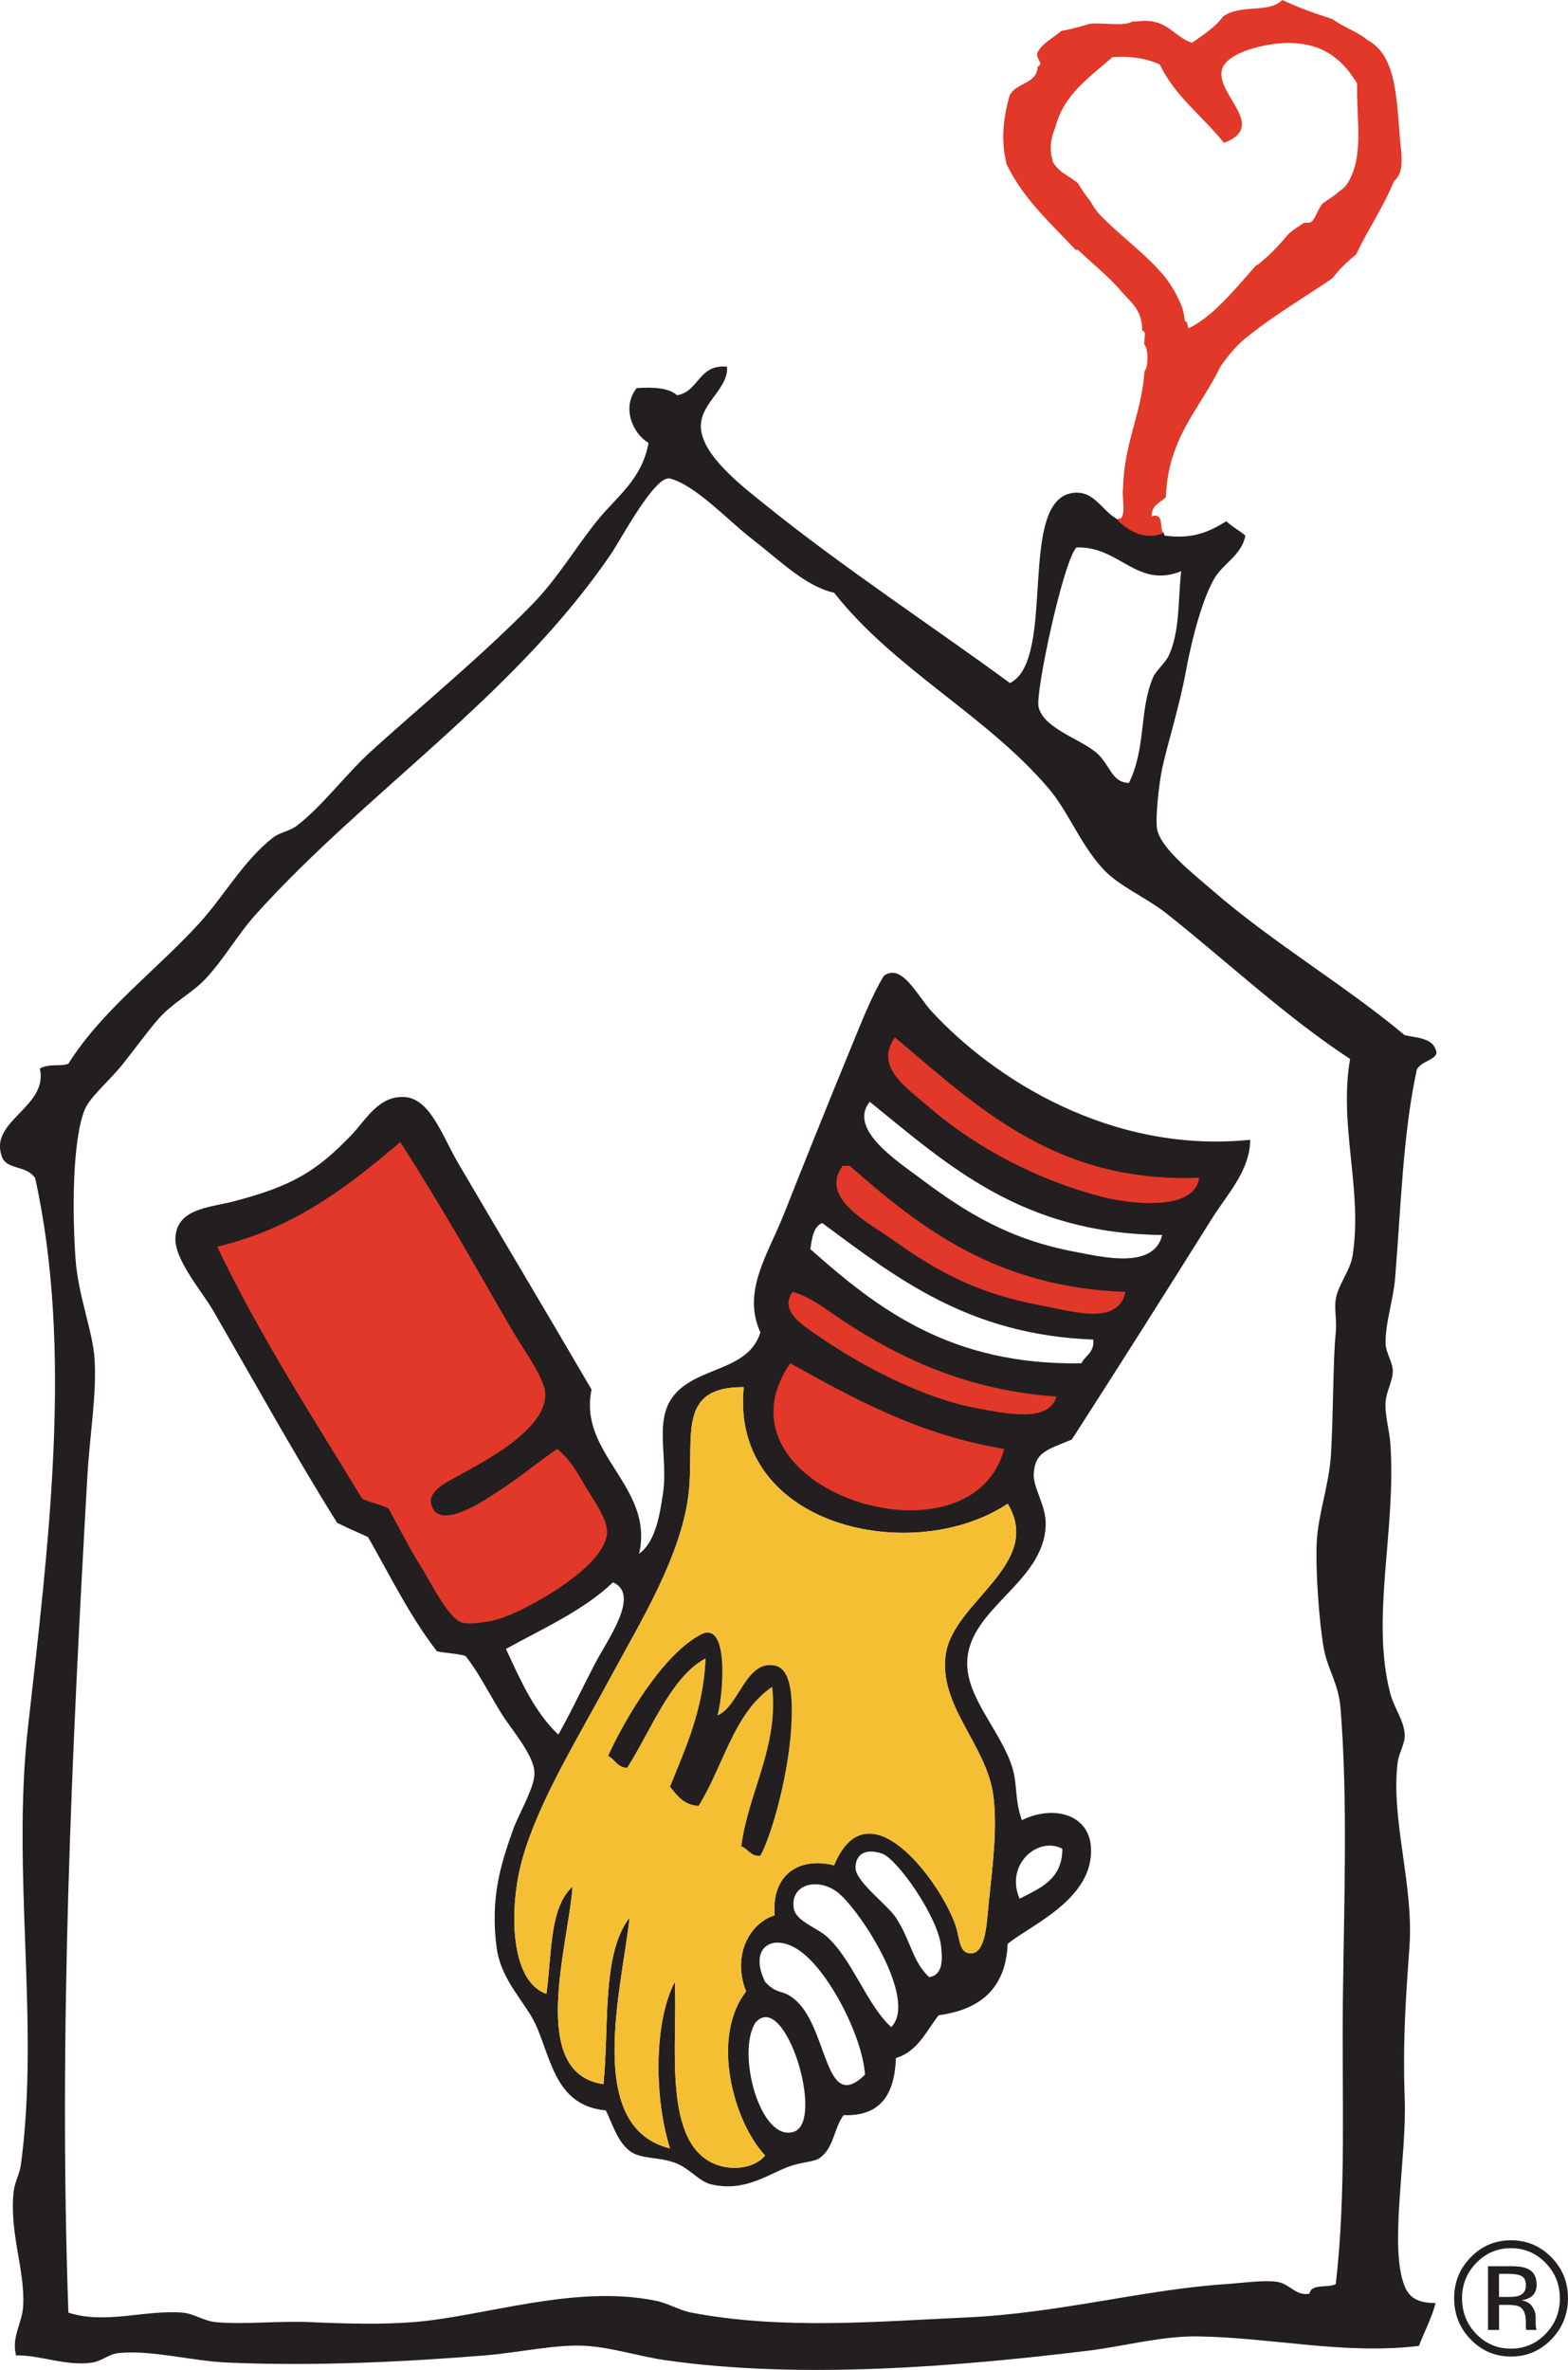
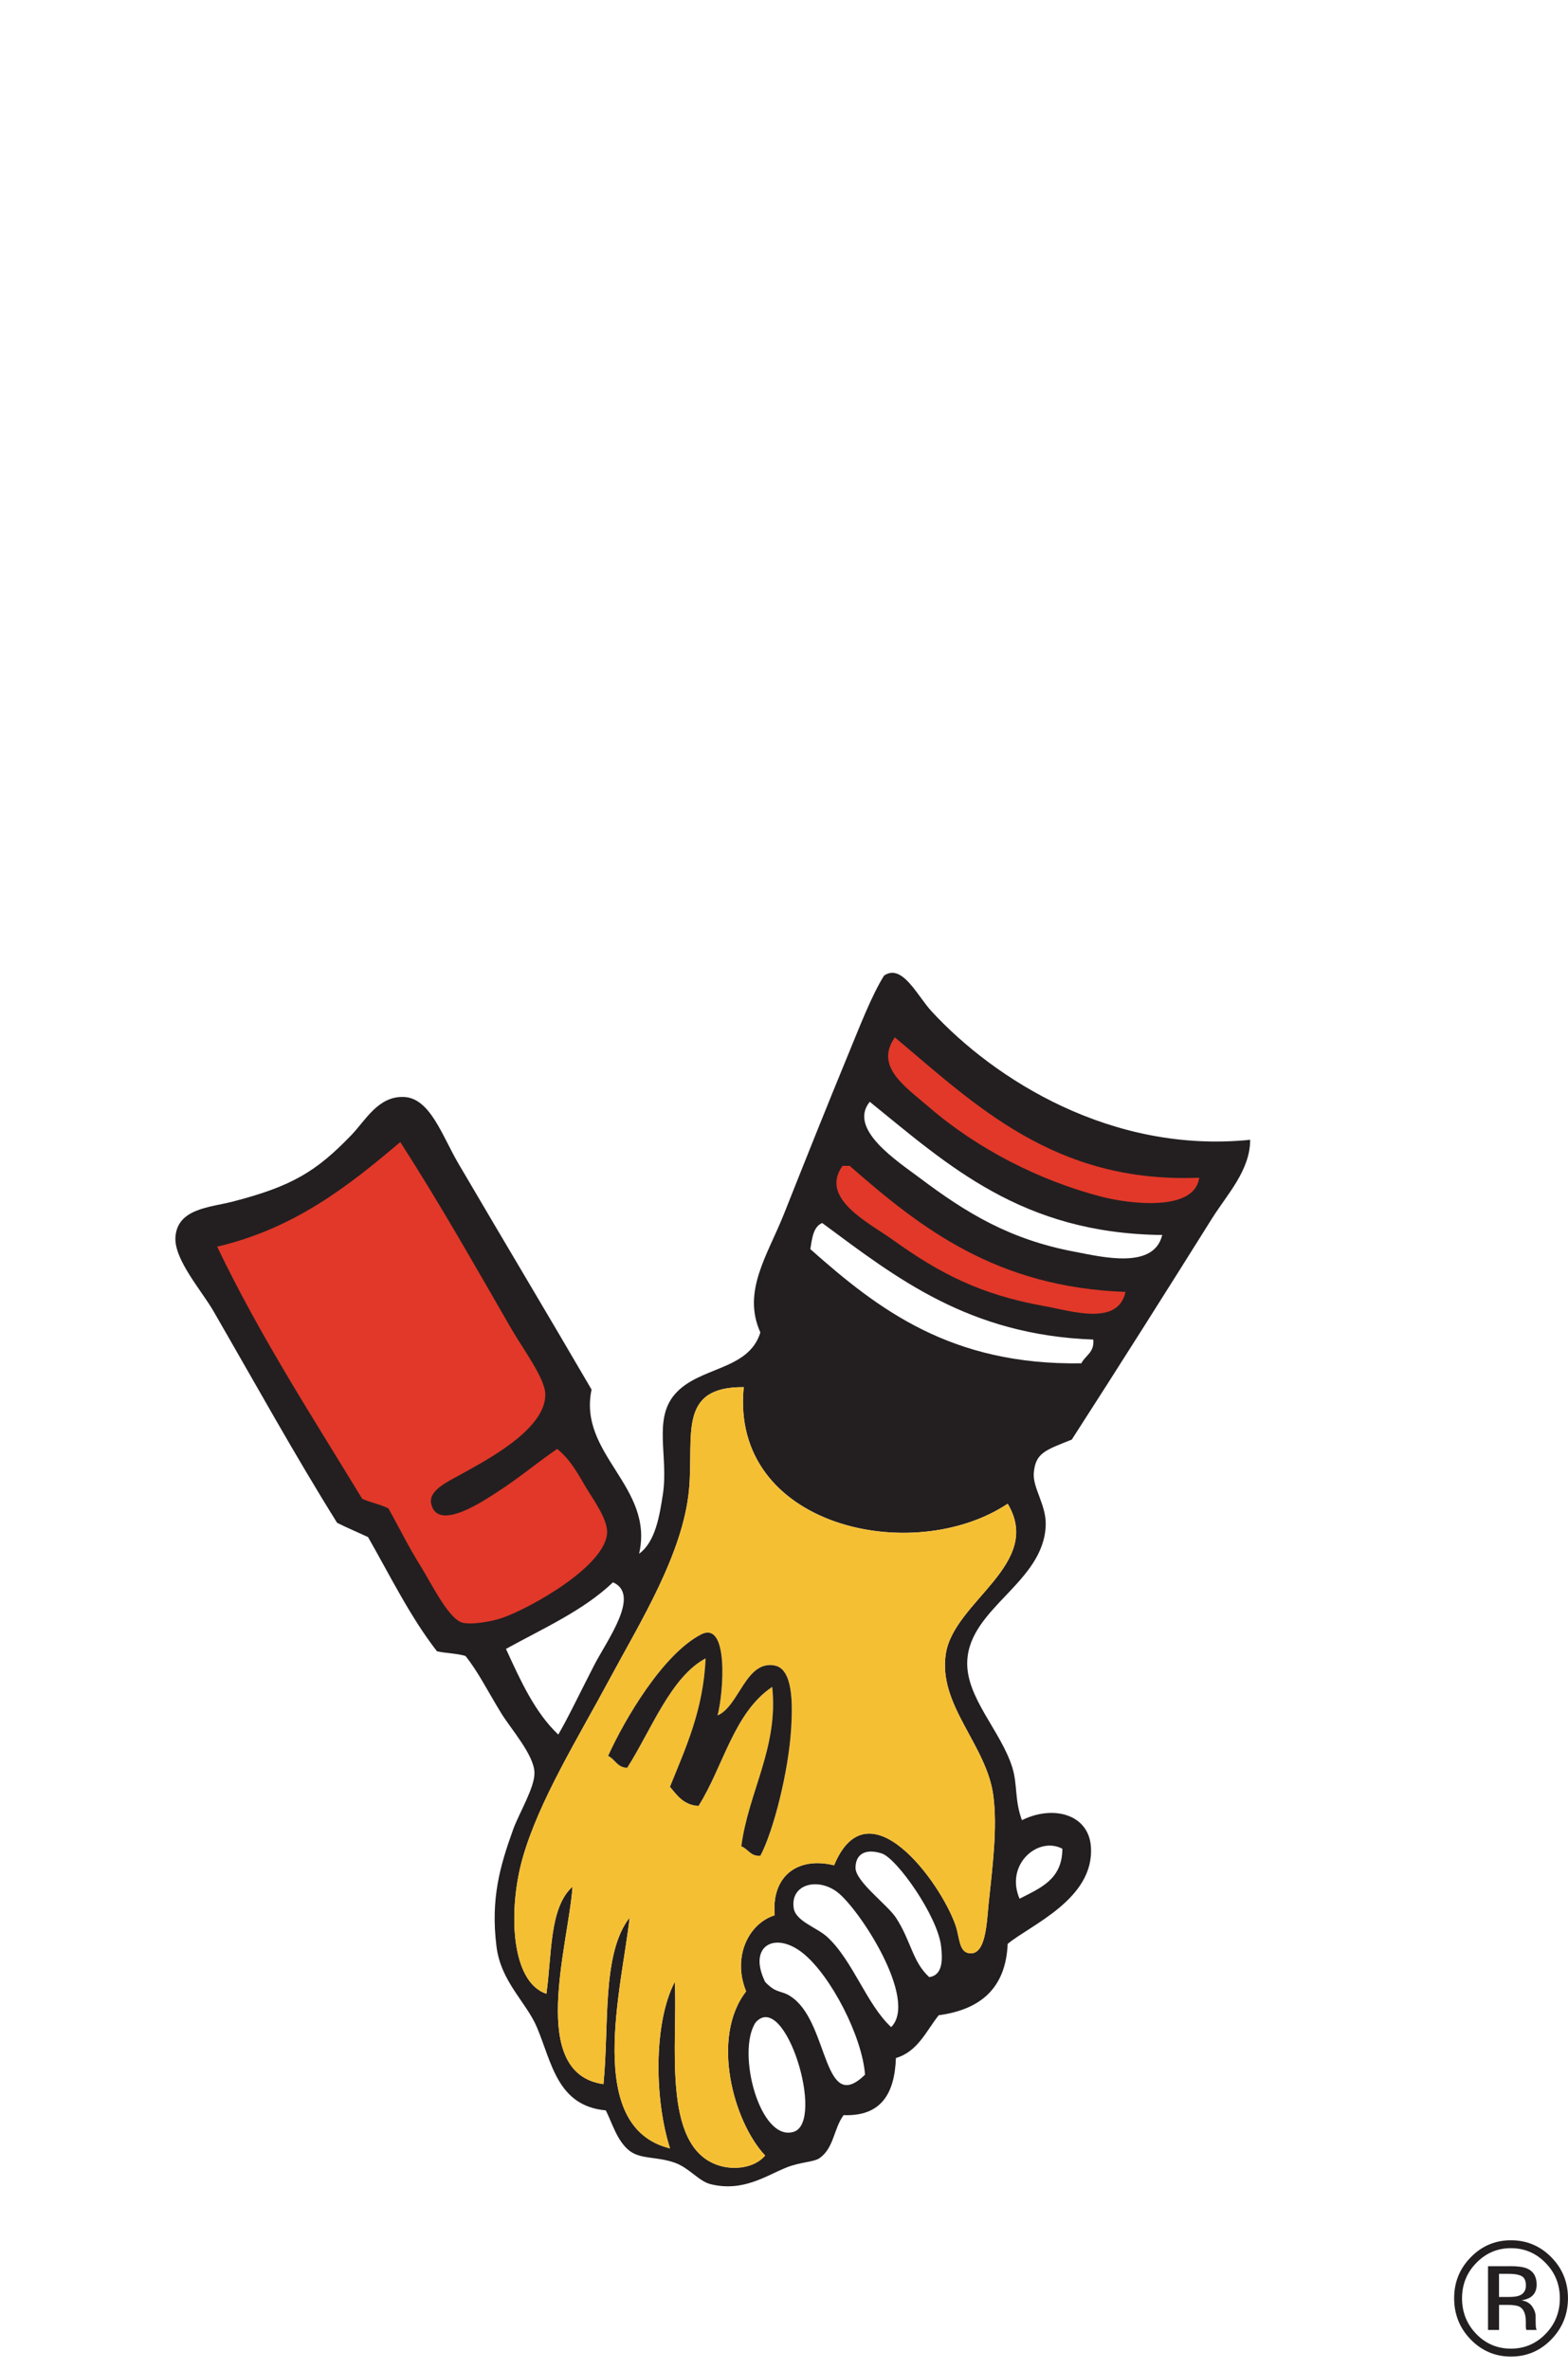
<svg xmlns="http://www.w3.org/2000/svg" id="Layer_1" data-name="Layer 1" viewBox="0 0 574.99 868.66">
  <defs>
    <style>
      .cls-1 {
        fill: #e13829;
      }

      .cls-1, .cls-2, .cls-3 {
        fill-rule: evenodd;
      }

      .cls-2 {
        fill: #f5bf33;
      }

      .cls-3, .cls-4 {
        fill: #231f20;
      }
    </style>
  </defs>
-   <path class="cls-3" d="m515.12,838.05c-5.88-14.16.8-47.28,0-68.89-.81-21.59.56-38.87,1.74-55.8,1.56-22.66-6.86-46.41-4.36-67.14.46-3.88,2.77-6.94,2.61-10.45-.24-5.11-3.9-9.81-5.24-14.83-7.35-27.77,2.15-59.93,0-91.55-.38-5.52-2.14-10.63-1.75-15.7.3-3.82,2.71-7.68,2.62-11.33-.07-3.04-2.5-6.6-2.62-9.58-.28-7.37,2.82-16.21,3.49-24.42,2.17-26.69,2.84-52.45,7.84-75.85.86-3.79,8.99-4.03,6.99-7.85-1.37-4.17-6.82-4.23-11.33-5.23-22.21-18.55-48.1-33.62-70.64-53.2-6.87-5.97-18.23-14.77-20.05-21.8-.94-3.63.53-16.93,1.74-22.67,1.93-9.11,6.18-22.07,8.72-35.75,2.45-13.26,6.3-26.91,10.45-34,3.3-5.62,10-8.45,11.35-15.7-2.2-1.86-4.87-3.27-6.98-5.23-5.81,3.49-11.86,6.74-22.67,5.23-.42-3.6-5.94,1.08-8.29-.6-3.03.15-1.19-1.36-4.37-3.11-.04,1.29-3.08-2.84-3.04-1.52-6.82-2.55-9.33-11.18-17.43-10.46-21.31,1.89-6.12,60.96-23.54,69.76-26.55-19.53-61.48-42.54-89.8-65.4-8.14-6.57-23.55-18.21-23.55-28.77,0-8.65,10.15-13.65,9.6-21.8-10.58-.97-10.15,9.04-18.32,10.47-3.08-2.74-8.59-3.03-14.82-2.62-5.71,7.14-1.29,16.88,4.36,20.06-2.38,13.24-11.6,19.7-18.32,27.9-8.38,10.24-14.78,21.55-24.41,31.39-18.12,18.51-39.4,36.05-58.41,53.19-10.25,9.23-18.38,20.69-27.91,27.9-2.63,2-6.12,2.33-8.72,4.36-10.81,8.44-17.89,21.4-27.03,31.39-16.12,17.61-35.62,31.81-47.96,51.44-2.48,1.15-6.95-.18-10.46,1.75,3.21,14.21-18.69,19.04-13.95,32.26,1.82,5.1,8.7,2.96,12.21,7.85,13.98,63.03,4.92,134.52-2.62,201.42-6.03,53.48,4.39,108.83-2.61,160.44-.44,3.18-2.26,6.31-2.62,9.59-1.67,15.21,4.14,28.59,3.49,41.85-.32,6.65-4.39,11.3-2.62,18.31,8.38-.3,18.53,4.11,27.91,2.62,3.61-.57,6.23-3.15,9.6-3.49,12.3-1.23,26.54,2.9,40.11,3.49,32.31,1.41,65.68-.32,94.16-2.62,12.99-1.04,26.37-4.25,37.5-3.49,9.47.65,19.46,3.89,28.78,5.23,49.66,7.14,107.51,2.32,155.19-3.49,13.06-1.6,26.88-5.43,40.11-5.23,27.13.41,53.83,6.79,81.08,3.49,1.98-5.29,4.59-9.94,6.11-15.7-5.59-.05-9.36-1.34-11.33-6.1m-120.34-637.4c15.87-.52,22.02,15.21,38.37,8.72-1.18,10.16-.38,21.39-4.36,30.52-1.38,3.2-4.78,5.54-6.09,8.72-4.95,11.96-2.42,25.64-8.72,38.36-6.54-.18-6.83-6.94-12.21-11.33-6.18-5.04-19.15-8.79-20.92-16.56-1.23-5.32,9.21-54.05,13.94-58.43m101.15,259.85c-.87,5.4-5.19,10.22-6.1,15.69-.62,3.73.46,7.76,0,12.2-1.01,9.55-.85,28.73-1.74,44.48-.63,11.09-4.72,22.03-5.24,32.27-.5,9.98.83,29.39,2.62,39.23,1.4,7.62,5.35,12.44,6.11,21.81,2.67,33.33,1.31,70.32.86,106.38-.44,35.48,1.32,71.04-2.61,104.63-2.81,1.55-9.06-.33-9.59,3.49-5.07,1.09-7.24-3.74-12.22-4.37-5.11-.64-13.3.55-18.3.88-29.96,1.92-61.32,10.67-95.04,12.21-32.23,1.45-67.49,4.65-101.14-1.75-4.47-.85-8.48-3.44-13.09-4.36-30.01-6.11-62.86,5.82-88.93,7.85-11.63.91-25.19.56-37.5,0-12.15-.55-24.55.96-34.88,0-4.29-.4-8.12-3.16-12.21-3.49-13.85-1.1-28.27,4.41-41.85,0-3.66-102.31,1.26-206.54,6.98-306.92.82-14.42,3.46-29.66,2.61-42.73-.65-10.09-5.98-22.94-6.98-36.62-1.13-15.64-1.35-43.4,3.49-54.94,1.83-4.33,9.35-10.77,13.96-16.56,4.63-5.83,9.11-12.07,13.08-16.57,4.91-5.57,12.07-9.33,16.56-13.95,7.13-7.32,12.15-16.63,19.19-24.41,40.68-45.03,94.4-79.7,129.92-131.67,3.92-5.71,16.29-29.28,21.81-27.89,9.15,2.29,21.33,15.36,29.64,21.8,10.85,8.4,20.03,17.72,30.52,20.05,22.22,28.17,55.47,44.65,78.48,71.5,7.53,8.77,11.45,20.18,20.06,29.65,5.8,6.39,15.87,10.48,23.54,16.56,21.9,17.34,43.44,37.64,67.14,53.18-4.25,24.71,4.76,48.2.88,72.37" />
  <path class="cls-3" d="m393.04,527.64c17.3-26.83,34.89-54.68,51.45-81.09,5.55-8.84,13.94-17.56,13.95-28.77-50.81,5.17-93.73-22.05-116.83-47.09-5.2-5.62-10.79-17.73-17.44-13.08-4.55,7.33-8.72,18.18-13.09,28.78-7.87,19.1-15.64,38.52-23.54,58.43-6.06,15.27-15.51,28.49-8.71,43.58-4.39,14.14-22.52,12.36-31.39,22.68-8,9.3-2.24,22.89-4.36,36.62-1.15,7.42-2.64,17.45-8.72,21.79,5.66-24.59-22.46-36.38-17.43-60.16-16.71-28.64-31.76-53.73-48.83-82.84-5.99-10.21-10.38-24.08-20.06-24.41-9.38-.33-13.98,8.56-19.18,13.96-12.85,13.34-21.79,18.8-43.6,24.41-8.3,2.14-20.28,2.51-20.93,13.08-.5,8.15,9.68,19.65,13.94,27.04,15.99,27.68,29.83,52.75,45.35,77.6,3.68,1.84,7.58,3.47,11.34,5.23,8.14,14.24,15.48,29.26,25.27,41.85,3.29.78,7.38.75,10.47,1.74,4.55,5.63,8.08,12.77,13.08,20.93,3.64,5.92,12.02,15.27,12.21,21.79.16,5.43-5.72,15-7.84,20.93-4.71,13.1-8.28,25.16-6.1,42.73,1.61,13.04,10.9,20.44,14.81,29.65,5.47,12.85,7.42,28.88,25.29,30.52,2.29,4.45,4.09,11.25,8.73,14.83,4.16,3.17,9.83,1.98,16.57,4.35,5.23,1.84,8.8,6.78,13.08,7.85,11.94,2.99,20.45-3.14,27.9-6.11,5.3-2.1,10.01-1.9,12.21-3.49,5.2-3.75,5.09-10.79,8.71-15.69,13.89.52,18.72-8.04,19.19-20.93,8.06-2.4,11.06-9.86,15.69-15.68,15.1-2.05,24.59-9.71,25.29-26.16,8.21-6.86,32-16.49,30.51-35.75-.92-11.9-14.01-15.21-25.29-9.59-2.7-7.35-1.58-12.91-3.48-19.18-4.11-13.47-17.21-25.81-16.56-39.23.94-19.52,28.08-28.7,28.77-49.72.24-7.43-4.83-13.64-4.37-19.17.62-7.21,3.98-8.26,13.95-12.21m-3.48,149.97c0,11.33-8.21,14.46-15.69,18.32-5.4-12.46,6.7-23.04,15.69-18.32m-70.63-273.79c28.75,23.27,55.76,48.29,107.25,48.83-3.05,12.82-22.25,8.01-32.26,6.11-23.62-4.47-39.52-14.12-56.67-27.03-7.96-5.99-26.49-17.87-18.31-27.9m-133.41,200.54c13.67-7.55,28.38-14.05,39.24-24.41,10.31,4.54-2.15,21.13-6.97,30.52-5.19,10.09-9.5,19.17-13.09,25.29-8.65-8.22-13.87-19.84-19.18-31.41m105.52,177.01c-12.38,3.88-21.15-29.3-13.96-40.11,10.8-12.06,25.6,36.45,13.96,40.11m0-48.83c-4.52-3.55-5.86-1.26-10.47-6.1-6.52-13.26,3.64-18.81,13.94-10.47,10.2,8.25,21.65,30.49,22.68,44.47-15.21,14.81-13.27-17.76-26.15-27.9m35.74,10.46c-9.04-8.35-14.09-24.54-23.54-33.14-3.72-3.37-11.49-5.7-12.2-10.46-1.31-8.68,8.5-11.3,15.7-6.11,8.09,5.85,30.12,39.59,20.04,49.7m13.96-18.32c-6.18-5.61-6.63-13.25-12.22-21.8-3.07-4.7-14.86-13.24-14.82-18.3.03-4.9,3.51-7.17,9.59-5.24,5.62,1.79,20.56,23.1,21.79,34,.56,4.76.72,10.63-4.34,11.33m6.09-118.59c-2.98,19.03,15.11,33.5,17.44,52.32,1.48,11.95-.3,25.36-1.74,39.23-.73,7.01-.97,18.93-6.97,18.31-4.05-.4-3.58-5.81-5.24-10.46-5.65-15.92-32-51.85-44.47-21.8-13.49-3.29-23.04,4.04-21.79,18.32-9.67,3.06-15.6,15.37-10.47,27.9-13.11,16.88-4.65,47.84,6.98,60.17-3.86,4.57-11.5,5.53-17.44,3.49-20.67-7.12-14.52-44.87-15.7-67.14-7.99,15.33-7.35,43.77-1.74,61.03-31.6-7.71-17.71-58.51-14.82-84.59-10.32,13.23-7.43,39.65-9.6,61.04-27.8-3.91-12.86-50.81-11.33-72.38-8.6,7.67-7.55,25-9.59,39.26-13.3-4.45-13.97-31.22-8.72-49.71,6.02-21.16,20.26-43.92,32.25-66.28,10.86-20.21,26.62-45.39,28.78-68.87,1.82-19.72-4.36-37.69,20.06-37.49-5.12,51.25,62.08,65.85,96.79,42.73,13.2,22.09-19.65,35.7-22.67,54.92m-49.7-148.23c.63-4.02,1.08-8.22,4.35-9.58,27.22,20.15,53.71,41.04,99.4,42.72.46,4.82-2.94,5.77-4.36,8.71-47.83.75-74.44-19.73-99.39-41.85" />
  <path class="cls-1" d="m328.14,380.24c29.34,24.52,58.45,53.6,111.61,51.44-1.7,12.81-26.3,9.43-35.76,6.98-22.61-5.87-45.39-17.34-63.65-33.13-8.36-7.23-19.7-14.57-12.21-25.29" />
  <path class="cls-1" d="m204.32,531.09c4.75,3.78,7.49,8.87,10.46,13.95,2.27,3.85,7.96,11.54,7.85,16.56-.24,12.34-28.33,27.9-38.36,31.39-4.06,1.42-11.7,2.68-14.82,1.75-5.07-1.51-11.5-14.72-14.82-20.05-5.18-8.31-8.13-14.56-12.21-21.81-2.89-1.46-6.58-2.15-9.59-3.49-18.34-30.2-37.48-59.6-53.19-92.43,28.45-6.72,48.11-22.22,67.15-38.36,15.54,24.29,26.33,43.58,40.97,68.88,3.93,6.79,12.12,17.77,12.21,23.54.22,13.01-22.07,24.45-31.4,29.64-4.12,2.3-11.49,5.58-10.46,10.47,2.28,10.81,20.18-1.66,24.41-4.36,7.53-4.82,14.48-10.68,21.8-15.69" />
  <path class="cls-1" d="m412.72,473.53c-2.65,12.64-19.9,6.98-29.64,5.23-23.51-4.2-38.5-11.98-55.81-24.4-8.45-6.08-26.97-15.06-18.3-27.03h2.61c26.18,22.93,53.77,44.46,101.14,46.21" />
-   <path class="cls-1" d="m290.64,473.53c6.62,1.7,12.51,6.65,18.32,10.46,20.66,13.6,45.4,25.64,78.48,27.9-2.85,9.67-18.2,6.29-28.78,4.37-20.48-3.75-42.9-15.67-59.29-27.04-5.07-3.52-13.73-8.82-8.73-15.7" />
-   <path class="cls-1" d="m368.25,531.09c-12.43,46.04-109.7,14.29-78.48-31.4,23.57,13.04,47.07,26.17,78.48,31.4" />
-   <path class="cls-1" d="m513.86,55.8c-1.84-15.87-.66-34.8-12.2-40.97-3.77-3.21-9.08-4.88-13.08-7.85-6.38-2.06-12.62-4.25-18.32-6.98-5.22,5.1-15.41,1.29-21.79,6.11-2.93,4.05-7.31,6.65-11.33,9.59-7-2.31-9.23-9.37-20.07-7.85h-1.73c-3.51,2.02-10.74.3-15.7.88-3.4.95-6.73,1.99-10.46,2.61-2.92,2.6-6.77,4.28-8.72,7.85-.94,2.23,2.66,4.16,0,5.23v.87c-1.03,5.93-8.88,5.08-10.46,10.46-2.15,8.16-3.01,15.88-.88,24.42,6.11,12.79,16.17,21.61,25.29,31.4h.87c4.93,4.66,10.22,8.96,14.83,13.94,3.54,4.6,8.88,7.4,8.72,15.7,1.93.11.37,3.71.87,5.24,1.45,1.22,1.45,8.36,0,9.58-1.07,15.79-7.51,26.21-7.85,42.73-.56,3.51,1.13,9.27-.88,11.33h-.87v.88c3.19,3.21,9.92,7.48,16.56,4.35-1.72-1.76.48-7.44-4.35-6.1-.06-4.12,3.18-4.96,5.22-6.98.75-21.94,12.72-32.64,20.06-47.96,3.01-4.26,6.27-8.26,10.46-11.34,9.49-7.65,20.35-13.95,30.52-20.92,2.54-3.27,5.44-6.18,8.71-8.71,4.39-9.27,9.99-17.34,13.95-27.03,2.55-1.81,3.05-5.66,2.61-10.47m-19.68,11.38c-.74,1.23-1.79,2.08-2.99,2.88-1.76,1.67-3.91,2.94-5.94,4.33-1.96,2.06-2.72,5.43-4.14,6.73-.8.74-1.9.51-2.94.55-2.11,1.5-4.46,2.75-6.16,4.64-3.11,3.86-6.61,7.35-10.45,10.47-.39.21-.8.47-1.22.77-7.84,8.98-15.89,18.75-24.57,22.82-.16-.83-.34-1.63-.54-2.43-.24-.05-.48-.13-.71-.24-.17-1.86-.56-3.62-1.11-5.34-1.53-3.83-3.5-7.23-5.78-10.33-6.7-8.47-16.9-15.56-24.5-23.57-1.39-1.45-2.4-3.15-3.35-4.86-1.63-2-3.14-4.14-4.48-6.43-2.61-2.33-5.97-3.55-8.03-6.21-.44-.5-.86-1.03-1.21-1.63-.02-.21,0-.39-.02-.6-.14-.38-.27-.77-.35-1.19-.85-3.84-.11-7.54,1.36-11,3.2-12.28,12.7-18.22,20.82-25.57,7.23-.55,12.79.58,17.44,2.62,5.63,11.8,15.82,19.05,23.54,28.77,15.88-5.99-2.09-17.02-.88-26.16.98-7.27,17.21-10.49,24.42-10.47,14.01.06,20.57,7.18,25.29,14.84-.34,13.44,2.7,26.43-3.5,36.62" />
  <path class="cls-2" d="m272.72,508.46c-5.12,51.25,62.08,65.85,96.79,42.73,13.2,22.09-19.65,35.7-22.67,54.92-2.98,19.03,15.11,33.5,17.44,52.32,1.48,11.95-.3,25.36-1.74,39.23-.73,7.01-.97,18.93-6.97,18.31-4.05-.4-3.58-5.81-5.24-10.46-5.65-15.92-32-51.85-44.47-21.8-13.49-3.29-23.04,4.04-21.79,18.32-9.67,3.06-15.6,15.37-10.47,27.9-13.11,16.88-4.65,47.84,6.98,60.17-3.86,4.57-11.5,5.53-17.44,3.49-20.67-7.12-14.52-44.87-15.7-67.14-7.99,15.33-7.35,43.77-1.74,61.03-31.6-7.71-17.71-58.51-14.82-84.59-10.32,13.23-7.43,39.65-9.6,61.04-27.8-3.91-12.86-50.81-11.33-72.38-8.6,7.67-7.55,25-9.59,39.25-13.3-4.44-13.97-31.22-8.72-49.7,6.02-21.16,20.26-43.92,32.25-66.28,10.86-20.21,26.62-45.39,28.78-68.87,1.82-19.72-4.36-37.69,20.06-37.49m-15.7,90.68c-13.88,7.24-27.79,30.78-34.01,44.47,2.57,1.22,3.3,4.26,6.98,4.36,8.73-13.68,16.01-33.39,28.77-40.11-.88,19.16-7.32,32.79-13.07,47.08,2.68,3.14,4.97,6.66,10.46,6.99,9.1-14.45,12.92-34.17,27.02-43.61,2.38,22.16-8.67,38.39-11.33,58.42,2.54.95,3.28,3.69,6.98,3.49,4.77-8.94,10.42-30.99,11.33-47.08.45-8.18.76-21.41-6.1-22.67-10.6-1.97-12.99,14.96-20.92,18.31,2.26-8.64,4.12-34.99-6.11-29.65" />
  <path class="cls-3" d="m263.13,628.78c7.93-3.35,10.32-20.28,20.92-18.31,6.87,1.27,6.56,14.49,6.1,22.67-.91,16.09-6.57,38.13-11.33,47.08-3.69.21-4.44-2.54-6.98-3.49,2.65-20.03,13.7-36.26,11.33-58.42-14.1,9.44-17.92,29.15-27.02,43.61-5.5-.33-7.78-3.85-10.46-6.99,5.75-14.29,12.19-27.92,13.07-47.08-12.76,6.72-20.04,26.43-28.77,40.11-3.68-.1-4.41-3.15-6.98-4.36,6.22-13.69,20.13-37.23,34.01-44.47,10.23-5.34,8.37,21.01,6.11,29.65" />
  <path class="cls-4" d="m568.87,857.5c-4.08,4.18-9.02,6.27-14.79,6.27s-10.71-2.09-14.78-6.27c-4.04-4.16-6.06-9.2-6.06-15.12s2.04-10.87,6.12-15.03c4.05-4.14,8.96-6.21,14.71-6.21s10.71,2.07,14.79,6.21c4.08,4.14,6.12,9.15,6.12,15.03s-2.05,10.94-6.12,15.12m-27.5-28.05c-3.49,3.57-5.23,7.9-5.23,12.97s1.74,9.46,5.2,13.05c3.49,3.6,7.73,5.4,12.72,5.4s9.23-1.81,12.72-5.4c3.49-3.59,5.23-7.95,5.23-13.05s-1.74-9.4-5.23-12.97c-3.51-3.61-7.75-5.41-12.72-5.41-4.95,0-9.17,1.8-12.69,5.41m12.31,1.18c2.84,0,4.92.28,6.26.84,2.37,1.01,3.56,2.98,3.56,5.93,0,2.09-.76,3.64-2.24,4.61-.79.53-1.9.91-3.31,1.14,1.79.3,3.1,1.06,3.93,2.29.83,1.23,1.25,2.45,1.25,3.62v1.71c0,.55.01,1.12.05,1.74.04.62.11,1.02.2,1.22l.15.29h-3.81c-.02-.07-.04-.15-.06-.23-.02-.08-.04-.16-.06-.26l-.07-.75v-1.85c0-2.7-.73-4.48-2.16-5.35-.85-.5-2.35-.75-4.47-.75h-3.18v9.19h-4.05v-23.37h8.02Zm4.35,3.68c-1.01-.58-2.64-.87-4.89-.87h-3.44v8.48h3.65c1.7,0,2.99-.17,3.84-.52,1.59-.65,2.37-1.86,2.37-3.67,0-1.7-.51-2.85-1.53-3.43" />
</svg>